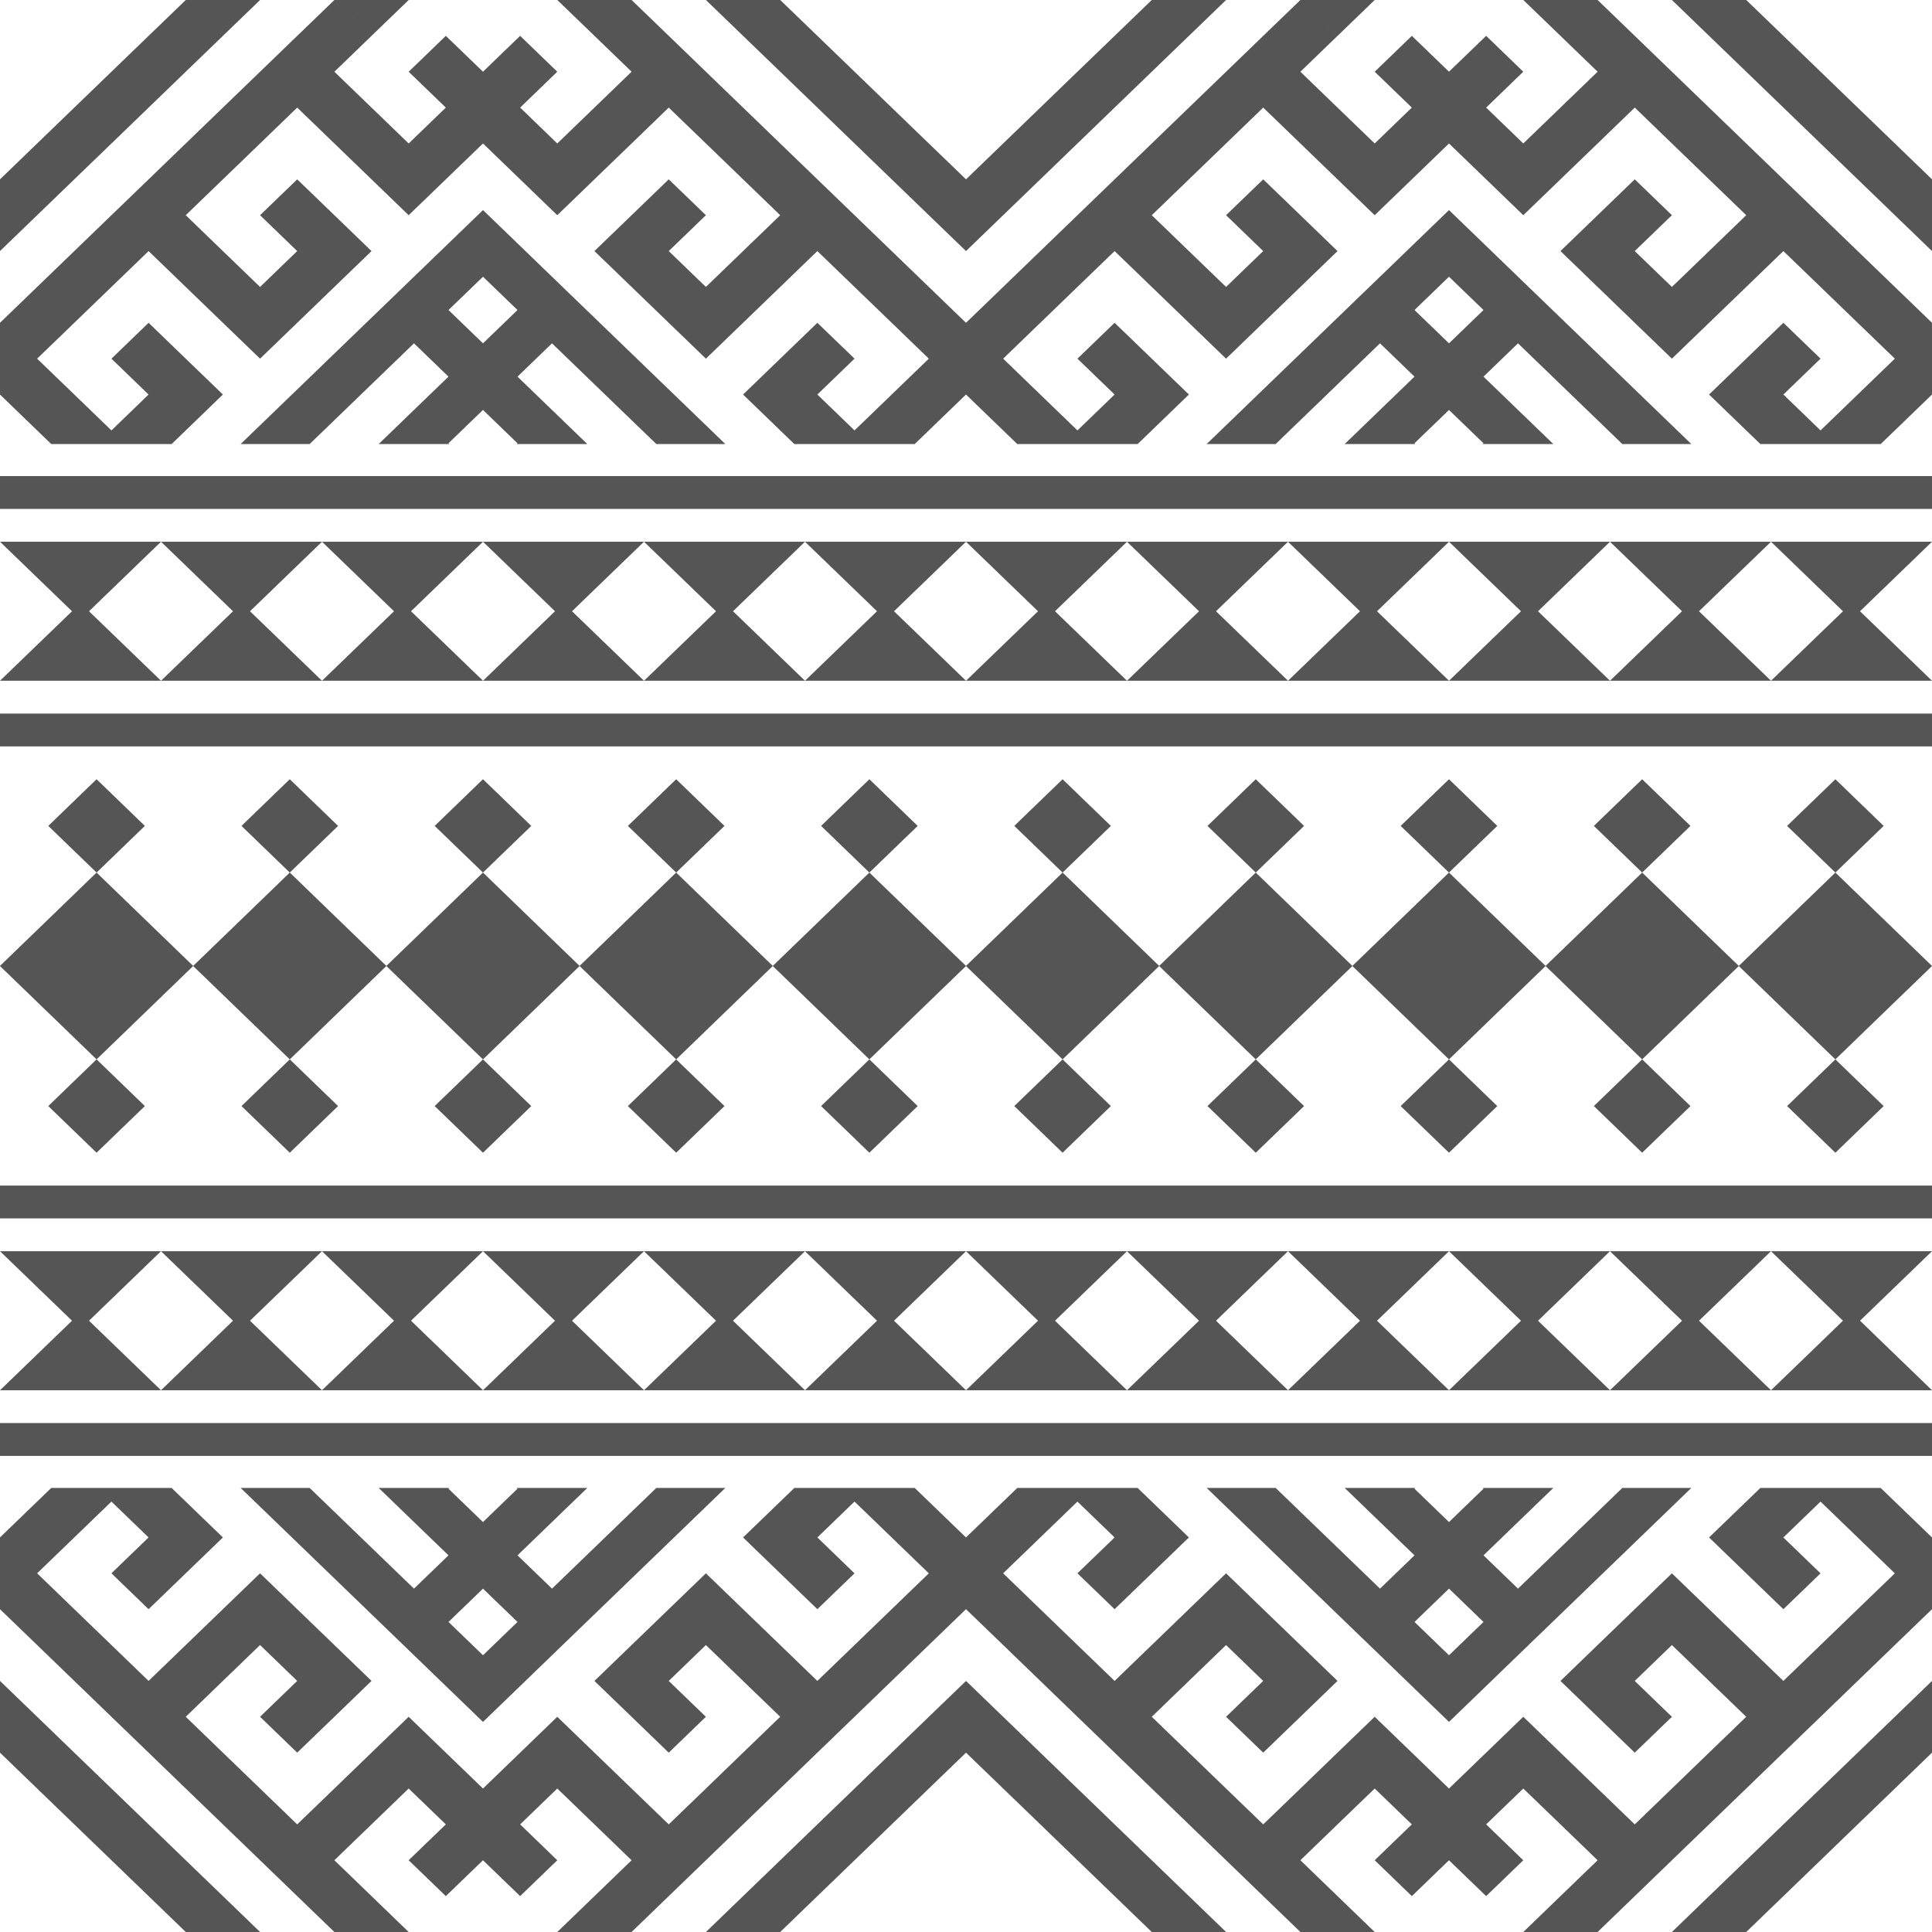
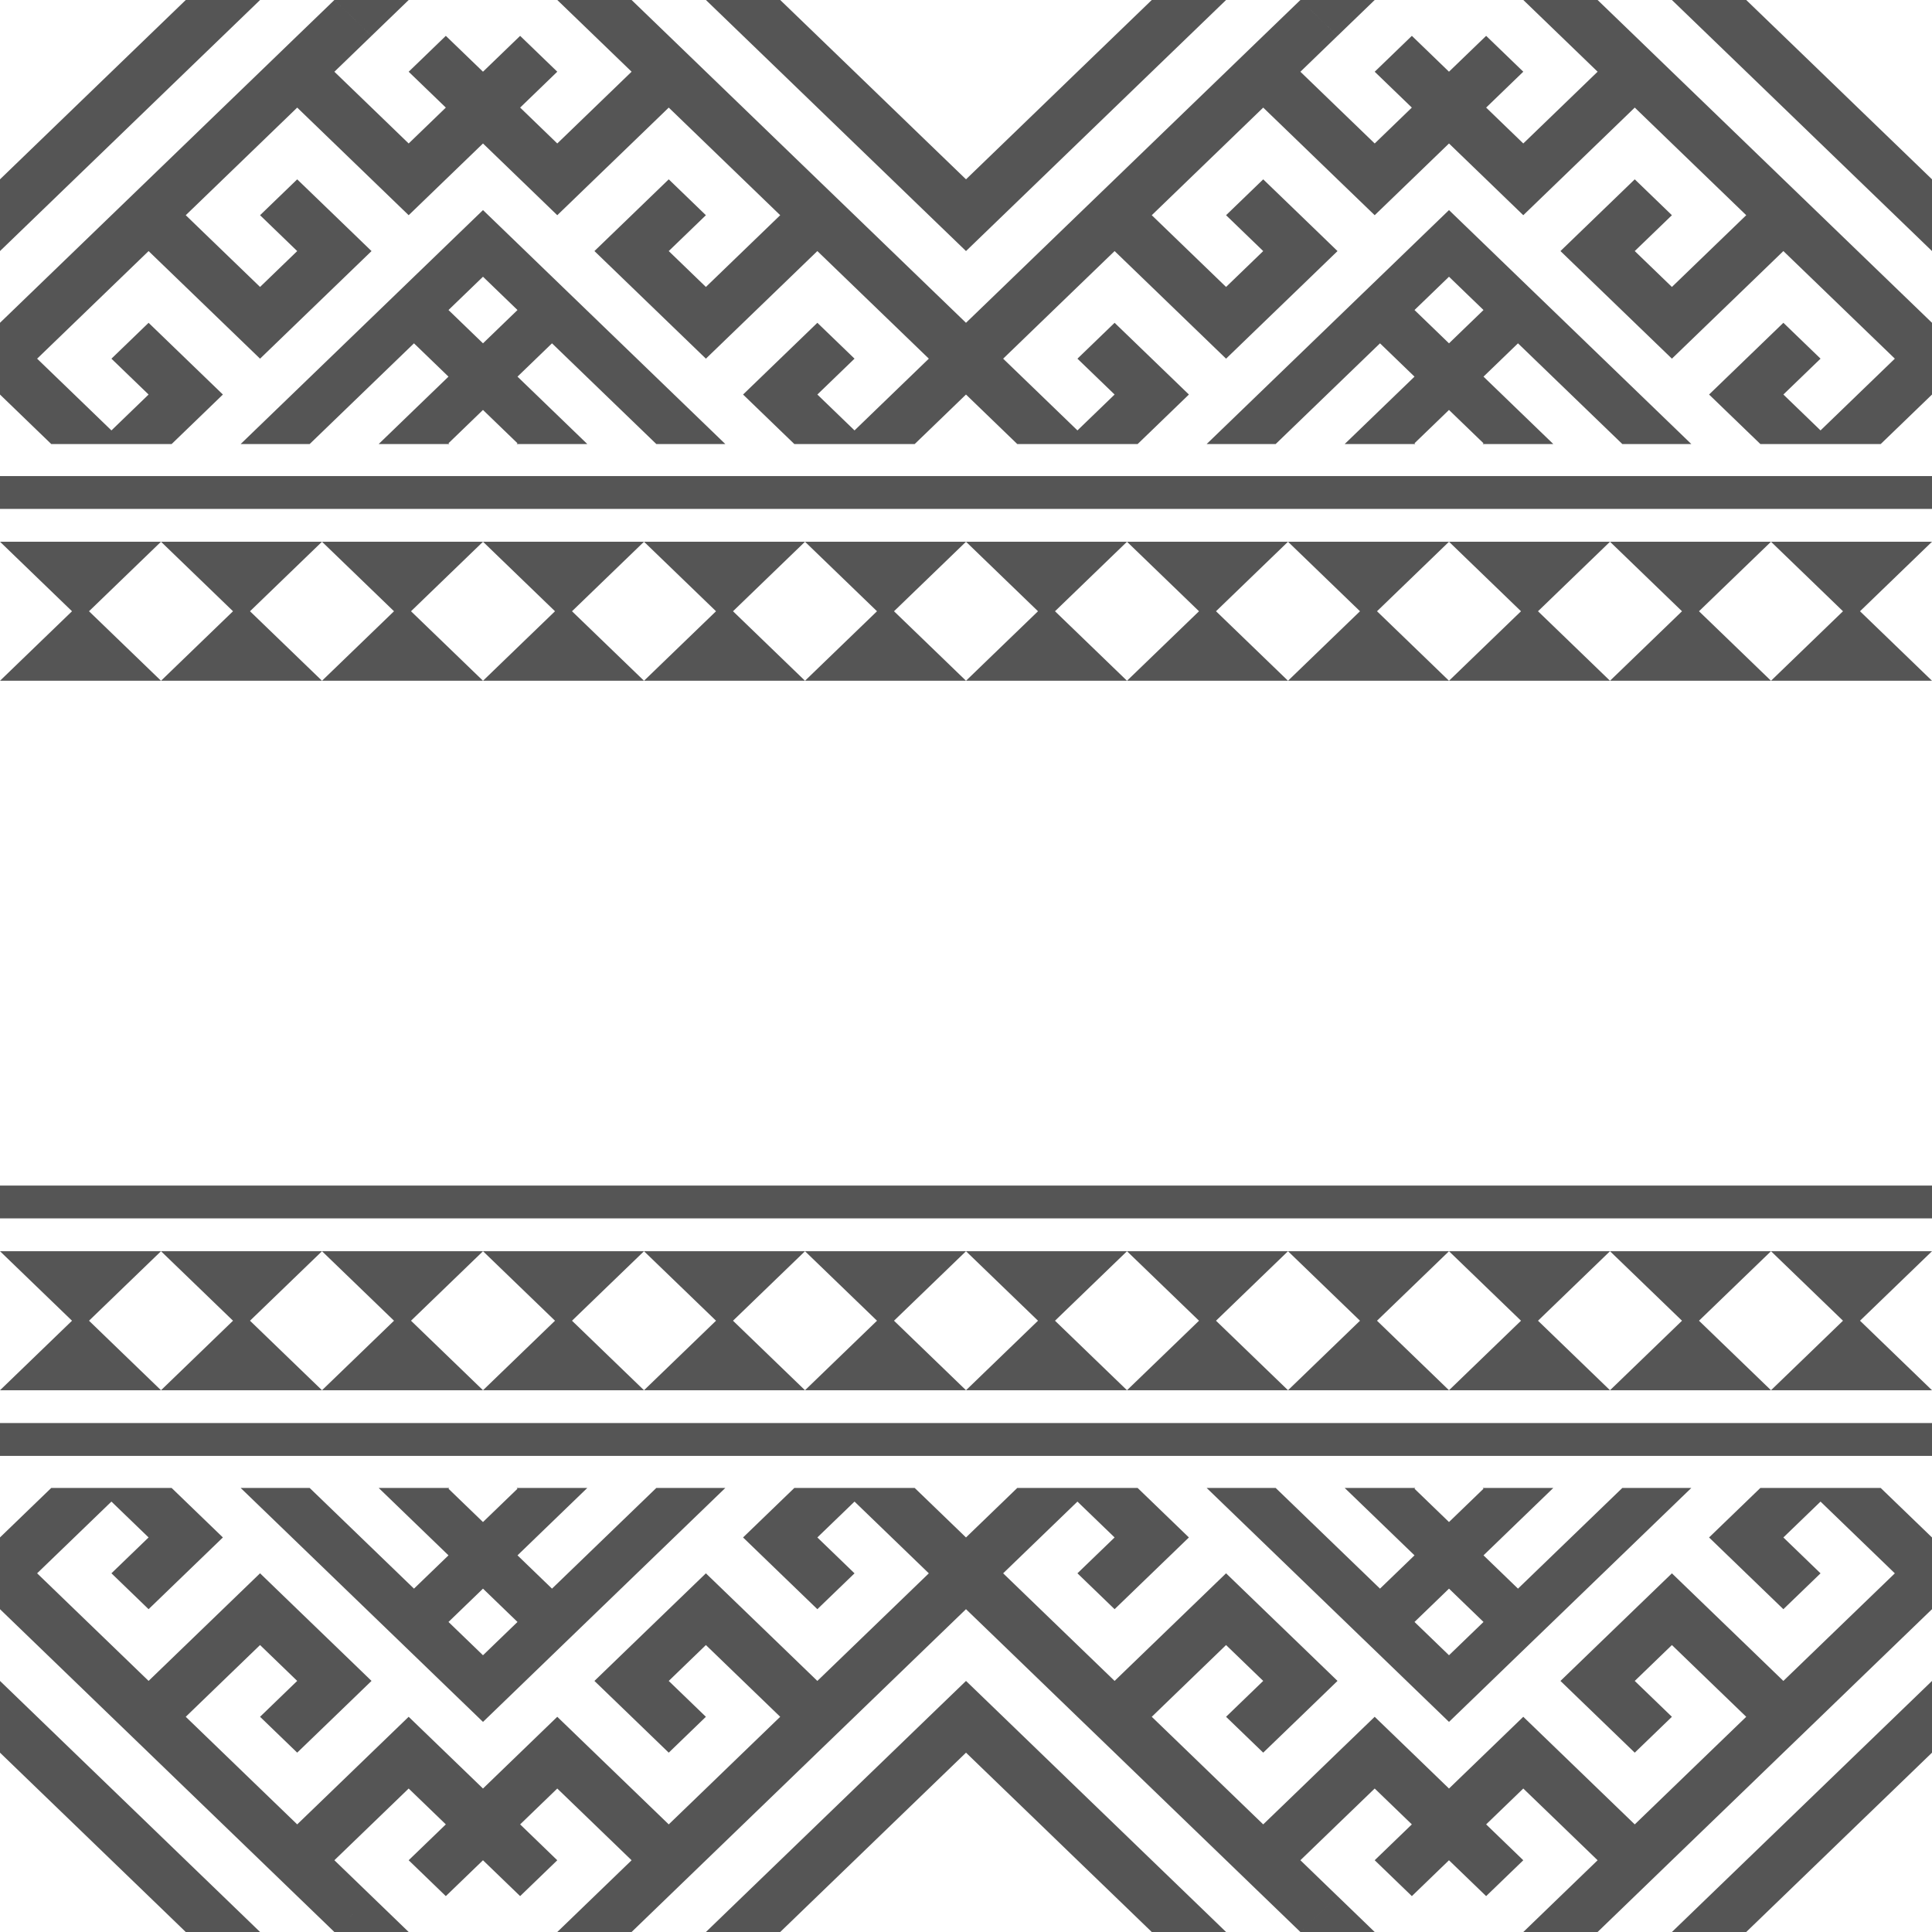
<svg xmlns="http://www.w3.org/2000/svg" xml:space="preserve" width="7cm" height="7cm" version="1.1" style="shape-rendering:geometricPrecision; text-rendering:geometricPrecision; image-rendering:optimizeQuality; fill-rule:evenodd; clip-rule:evenodd" viewBox="0 0 7000 7000">
  <defs>
    <style type="text/css">
   
    .fil0 {fill:#0D0D0D;fill-opacity:0.702}
   
  </style>
  </defs>
  <g id="Capa_x0020_1">
    <g id="_1499564510096">
      <polygon class="fil0" points="-0,5274.97 7000,5274.97 7000,5155.97 -0,5155.97 " />
      <polygon class="fil0" points="-0,4414.41 7000,4414.41 7000,4295.55 -0,4295.55 " />
      <path class="fil0" d="M7000 5037.11l-130.41 -125.92 -130.44 -125.97 130.44 -125.92 130.41 -125.89 -583.34 0 -130.44 125.89 -130.44 125.92 130.44 125.97 130.44 125.92 583.34 0zm-1166.66 -503.7l583.31 0 130.46 125.89 130.38 125.92 -130.38 125.97 -130.46 125.92 -583.31 0 -130.41 -125.92 -130.44 -125.97 130.44 -125.92 130.41 -125.89zm-583.34 0l-130.41 125.89 -130.44 125.92 130.44 125.97 130.41 125.92 583.34 0 130.44 -125.92 130.41 -125.97 -130.41 -125.92 -130.44 -125.89 -583.34 0zm-583.31 0l583.31 0 130.41 125.89 130.44 125.92 -130.44 125.97 -130.41 125.92 -583.31 0 -130.46 -125.92 -130.41 -125.97 130.41 -125.92 130.46 -125.89zm-583.37 0l-130.44 125.89 -130.41 125.92 130.41 125.97 130.44 125.92 583.37 0 130.38 -125.92 130.44 -125.97 -130.44 -125.92 -130.38 -125.89 -583.37 0zm-583.31 0l583.31 0 130.46 125.89 130.44 125.92 -130.44 125.97 -130.46 125.92 -583.31 0 -130.41 -125.92 -130.46 -125.97 130.46 -125.92 130.41 -125.89zm-583.34 0l-130.44 125.89 -130.41 125.92 130.41 125.97 130.44 125.92 583.34 0 130.41 -125.92 130.46 -125.97 -130.46 -125.92 -130.41 -125.89 -583.34 0zm-583.31 0l583.31 0 130.41 125.89 130.46 125.92 -130.46 125.97 -130.41 125.92 -583.31 0 -130.46 -125.92 -130.41 -125.97 130.41 -125.92 130.46 -125.89zm-583.34 0l-130.41 125.89 -130.46 125.92 130.46 125.97 130.41 125.92 583.34 0 130.44 -125.92 130.44 -125.97 -130.44 -125.92 -130.44 -125.89 -583.34 0zm-583.34 0l583.34 0 130.41 125.89 130.46 125.92 -130.46 125.97 -130.41 125.92 -583.34 0 -130.44 -125.92 -130.44 -125.97 130.44 -125.92 130.44 -125.89zm-583.31 0l-130.46 125.89 -130.41 125.92 130.41 125.97 130.46 125.92 583.31 0 130.46 -125.92 130.41 -125.97 -130.41 -125.92 -130.46 -125.89 -583.31 0zm-583.34 0l583.34 0 130.44 125.89 130.41 125.92 -130.41 125.97 -130.44 125.92 -583.34 0 130.41 -125.92 130.46 -125.97 -130.46 -125.92 -130.41 -125.89z" />
-       <path class="fil0" d="M7000 3499.64l0 0.19 -0.08 -0.11 -0.25 0.25 0.25 0.14 0.08 -0.08 0 0.17 -0.08 -0.08 -175.03 169.13 -174.97 169.1 87.53 84.61 87.44 84.55 -87.44 84.5 -87.53 84.55 -87.5 -84.55 -87.5 -84.5 87.5 -84.55 87.5 -84.61 -175 -169.1 -174.97 -169.13 -0.25 -0.14 0.25 -0.25 174.97 -169.05 175 -169.19 -87.5 -84.52 -87.5 -84.52 87.5 -84.55 87.5 -84.55 87.53 84.55 87.44 84.55 -87.44 84.52 -87.53 84.52 174.97 169.19 175.03 169.05 0.08 -0.08zm-7000 0.55l0 -0.17 0.11 -0.06 -0.11 -0.17 0 -0.17 174.94 -168.96 174.97 -169.19 -87.53 -84.52 -87.44 -84.52 87.44 -84.55 87.53 -84.55 87.5 84.55 87.5 84.55 -87.5 84.52 -87.5 84.52 174.97 169.19 175 169.05 0.22 0.25 -0.22 0.14 -175 169.13 -174.97 169.1 87.5 84.61 87.5 84.55 -87.5 84.5 -87.5 84.55 -87.53 -84.55 -87.44 -84.5 87.44 -84.55 87.53 -84.61 -174.97 -169.1 -174.94 -169.05zm1400.14 -0.22l-0.25 -0.25 -174.97 -169.05 -174.97 -169.19 87.44 -84.52 87.53 -84.52 -87.53 -84.55 -87.5 -84.55 -87.5 84.55 -87.47 84.55 87.47 84.52 87.5 84.52 -174.97 169.19 -175.03 169.05 -0.19 0.25 0.19 0.14 175.03 169.13 174.97 169.1 -87.5 84.61 -87.47 84.55 87.47 84.5 87.5 84.55 87.5 -84.55 87.53 -84.5 -87.53 -84.55 -87.44 -84.61 174.97 -169.1 174.97 -169.13 0.25 -0.14zm699.78 -0.25l0.19 0.25 -0.19 0.14 -175.03 169.13 -174.97 169.1 87.5 84.61 87.47 84.55 -87.47 84.5 -87.5 84.55 -87.5 -84.55 -87.53 -84.5 87.53 -84.55 87.5 -84.61 -175.03 -169.1 -175 -169.13 -0.17 -0.14 0.17 -0.25 175 -169.05 175.03 -169.19 -87.5 -84.52 -87.53 -84.52 87.53 -84.55 87.5 -84.55 87.5 84.55 87.47 84.55 -87.47 84.52 -87.5 84.52 174.97 169.19 175.03 169.05zm700.19 0.25l-0.22 -0.25 -174.97 -169.05 -175.03 -169.19 87.53 -84.52 87.5 -84.52 -87.5 -84.55 -87.53 -84.55 -87.44 84.55 -87.56 84.55 87.56 84.52 87.44 84.52 -174.97 169.19 -175 169.05 -0.22 0.25 0.22 0.14 175 169.13 174.97 169.1 -87.44 84.61 -87.56 84.55 87.56 84.5 87.44 84.55 87.53 -84.55 87.5 -84.5 -87.5 -84.55 -87.53 -84.61 175.03 -169.1 174.97 -169.13 0.22 -0.14zm700 0l-0.19 -0.25 -0.19 0.25 0.19 0.14 0.19 -0.14zm699.78 -0.25l0.22 0.25 -0.22 0.14 -174.97 169.13 -175 169.1 87.5 84.61 87.5 84.55 -87.5 84.5 -87.5 84.55 -87.47 -84.55 -87.5 -84.5 87.5 -84.55 87.47 -84.61 -174.97 -169.1 -175.03 -169.13 -175.03 169.13 -175 169.1 87.5 84.61 87.56 84.55 -87.56 84.5 -87.5 84.55 -87.47 -84.55 -87.5 -84.5 87.5 -84.55 87.47 -84.61 -174.97 -169.1 -175.03 -169.13 -0.19 -0.14 0.19 -0.25 175.03 -169.05 174.97 -169.19 -87.47 -84.52 -87.5 -84.52 87.5 -84.55 87.47 -84.55 87.5 84.55 87.56 84.55 -87.56 84.52 -87.5 84.52 175 169.19 175.03 169.05 175.03 -169.05 174.97 -169.19 -87.47 -84.52 -87.5 -84.52 87.5 -84.55 87.47 -84.55 87.5 84.55 87.5 84.55 -87.5 84.52 -87.5 84.52 175 169.19 174.97 169.05zm700.19 0.25l-0.17 -0.25 -175 -169.05 -175.03 -169.19 87.5 -84.52 87.53 -84.52 -87.53 -84.55 -87.5 -84.55 -87.5 84.55 -87.47 84.55 87.47 84.52 87.5 84.52 -174.97 169.19 -175.03 169.05 -0.19 0.25 0.19 0.14 175.03 169.13 174.97 169.1 -87.5 84.61 -87.47 84.55 87.47 84.5 87.5 84.55 87.5 -84.55 87.53 -84.5 -87.53 -84.55 -87.5 -84.61 175.03 -169.1 175 -169.13 0.17 -0.14zm699.83 -0.25l0.17 0.25 -0.17 0.14 -174.97 169.13 -175.03 169.1 87.5 84.61 87.53 84.55 -87.53 84.5 -87.5 84.55 -87.5 -84.55 -87.53 -84.5 87.53 -84.55 87.5 -84.61 -175.03 -169.1 -174.97 -169.13 -0.17 -0.14 0.17 -0.25 174.97 -169.05 175.03 -169.19 -87.5 -84.52 -87.53 -84.52 87.53 -84.55 87.5 -84.55 87.5 84.55 87.53 84.55 -87.53 84.52 -87.5 84.52 175.03 169.19 174.97 169.05zm700.19 0.25l-0.17 -0.25 -175.03 -169.05 -175.03 -169.19 87.53 -84.52 87.5 -84.52 -87.5 -84.55 -87.53 -84.55 -87.44 84.55 -87.53 84.55 87.53 84.52 87.44 84.52 -174.97 169.19 -175 169.05 -0.25 0.25 0.25 0.14 175 169.13 174.97 169.1 -87.44 84.61 -87.53 84.55 87.53 84.5 87.44 84.55 87.53 -84.55 87.5 -84.5 -87.5 -84.55 -87.53 -84.61 175.03 -169.1 175.03 -169.13 0.17 -0.14z" />
      <polygon class="fil0" points="-0,1843.87 7000,1843.87 7000,1724.92 -0,1724.92 " />
-       <polygon class="fil0" points="-0,2704.4 7000,2704.4 7000,2585.48 -0,2585.48 " />
      <path class="fil0" d="M7000 1962.81l-130.41 125.92 -130.44 125.94 130.44 125.89 130.41 125.94 -583.34 0 -130.44 -125.94 -130.44 -125.89 130.44 -125.94 130.44 -125.92 583.34 0zm-1166.66 503.7l583.31 0 130.46 -125.94 130.38 -125.89 -130.38 -125.94 -130.46 -125.92 -583.31 0 -130.41 125.92 -130.44 125.94 130.44 125.89 130.41 125.94zm-583.34 0l-130.41 -125.94 -130.44 -125.89 130.44 -125.94 130.41 -125.92 583.34 0 130.44 125.92 130.41 125.94 -130.41 125.89 -130.44 125.94 -583.34 0zm-583.31 0l583.31 0 130.41 -125.94 130.44 -125.89 -130.44 -125.94 -130.41 -125.92 -583.31 0 -130.46 125.92 -130.41 125.94 130.41 125.89 130.46 125.94zm-583.37 0l-130.44 -125.94 -130.41 -125.89 130.41 -125.94 130.44 -125.92 583.37 0 130.38 125.92 130.44 125.94 -130.44 125.89 -130.38 125.94 -583.37 0zm-583.31 0l583.31 0 130.46 -125.94 130.44 -125.89 -130.44 -125.94 -130.46 -125.92 -583.31 0 -130.41 125.92 -130.46 125.94 130.46 125.89 130.41 125.94zm-583.34 0l-130.44 -125.94 -130.41 -125.89 130.41 -125.94 130.44 -125.92 583.34 0 130.41 125.92 130.46 125.94 -130.46 125.89 -130.41 125.94 -583.34 0zm-583.31 0l583.31 0 130.41 -125.94 130.46 -125.89 -130.46 -125.94 -130.41 -125.92 -583.31 0 -130.46 125.92 -130.41 125.94 130.41 125.89 130.46 125.94zm-583.34 0l-130.41 -125.94 -130.46 -125.89 130.46 -125.94 130.41 -125.92 583.34 0 130.44 125.92 130.44 125.94 -130.44 125.89 -130.44 125.94 -583.34 0zm-583.34 0l583.34 0 130.41 -125.94 130.46 -125.89 -130.46 -125.94 -130.41 -125.92 -583.34 0 -130.44 125.92 -130.44 125.94 130.44 125.89 130.44 125.94zm-583.31 0l-130.46 -125.94 -130.41 -125.89 130.41 -125.94 130.46 -125.92 583.31 0 130.46 125.92 130.41 125.94 -130.41 125.89 -130.46 125.94 -583.31 0zm-583.34 0l583.34 0 130.44 -125.94 130.41 -125.89 -130.41 -125.94 -130.44 -125.92 -583.34 0 130.41 125.92 130.46 125.94 -130.46 125.89 -130.41 125.94z" />
      <path class="fil0" d="M673.05 0l269.25 0 -134.6 129.89 -134.65 129.91 -134.6 130 -134.6 130 -134.65 129.91 -134.63 130 -134.57 129.91 0 -259.91 134.57 -129.91 134.63 -130 134.65 -130 134.6 -129.91 134.6 -129.89zm538.5 0l269.22 0 -134.63 129.89 -134.6 -129.89zm807.65 0l269.22 0 134.63 129.89 134.65 130.02 134.57 129.89 134.6 130 134.63 129.97 134.65 129.94 134.63 129.97 134.57 129.94 134.63 129.94 134.65 -129.94 134.57 -129.94 134.6 -129.97 134.65 -129.94 134.63 -129.97 134.57 -130 134.63 -129.89 134.6 -130.02 134.68 -129.89 269.22 0 -134.63 129.89 -134.6 -129.89 134.52 129.89 -134.52 130.02 134.52 129.89 134.71 130 134.57 -130 0.08 0 -0.08 0 -134.57 -129.89 134.65 -130.02 134.49 129.91 134.65 -129.91 134.57 129.91 -134.57 130 134.57 130 134.71 -130 134.57 -130 -134.57 -129.91 -134.57 -129.89 269.14 0 134.65 129.89 134.57 130.02 134.63 129.89 134.65 130 134.57 129.97 134.65 129.94 134.57 129.97 134.63 129.94 134.65 129.94 0 259.88 -134.65 130 -51.26 49.44 -435.9 0 -51.26 -49.44 -134.65 -130 134.65 -129.97 134.57 -129.94 134.65 129.94 -134.65 129.97 134.65 130 134.57 -130 134.63 -129.97 -134.63 -129.91 -134.57 -129.94 -134.65 -129.94 0 -0.06 -134.57 130 -134.65 129.91 -134.63 129.94 -134.65 -129.94 -134.57 -129.91 -134.57 -130 134.57 -129.91 134.57 -130 134.65 130 -134.65 129.91 134.65 130 134.63 -130 134.65 -129.91 -134.65 -129.94 -134.63 -129.97 -134.57 -130 -0.08 0 -134.57 130 -134.57 129.91 -134.71 130 -134.57 -130 -134.57 -129.91 -134.57 129.97 -134.65 129.94 -134.71 -129.94 -134.52 -129.97 -134.68 -130 -134.6 130 -134.63 129.97 -134.57 129.94 134.57 129.97 134.63 129.94 134.6 -129.94 -134.6 -129.97 134.6 -129.94 134.68 129.94 134.52 129.97 -134.52 129.94 -134.68 129.94 -134.6 129.97 -134.63 -129.97 -134.57 -129.94 -134.63 -129.94 -134.65 129.94 -134.6 129.94 -134.57 129.97 134.57 129.91 134.6 130 134.65 -130 -134.65 -129.91 134.65 -129.97 134.63 129.97 134.57 129.91 -134.57 130 -51.26 49.44 -435.98 0 -51.2 -49.44 -134.65 -130 -134.63 130 -51.26 49.44 -435.93 0 -51.29 -49.44 -134.6 -130 134.6 -129.97 134.6 -129.94 134.65 129.94 -134.65 129.97 134.65 130 134.6 -130 134.63 -129.97 -134.57 -129.91 -134.63 -129.94 -134.65 -129.94 -0.03 -0.06 -134.6 130 -134.6 129.91 -134.65 129.94 -134.63 -129.94 -134.57 -129.91 -134.65 -130 134.65 -129.91 134.57 -130 134.63 130 -134.63 129.91 134.63 130 134.65 -130 134.6 -129.91 -134.6 -129.94 -134.57 -129.97 -134.65 -130 -0.06 0 -134.57 130 -134.65 129.91 -134.63 130 -134.57 -130 -134.57 -129.91 -134.65 129.97 -134.63 129.94 -134.57 -129.94 -134.6 -129.97 -134.68 -130 -134.6 130 -134.63 129.97 -134.6 129.94 134.6 129.97 134.63 129.94 134.6 -129.94 -134.6 -129.97 134.6 -129.94 134.68 129.94 134.6 129.97 -134.6 129.94 -134.68 129.94 -134.6 129.97 -134.63 -129.97 -134.6 -129.94 -134.63 -129.94 -134.63 129.94 -134.6 129.94 -134.63 129.97 134.63 129.91 134.6 130 134.63 -130 -134.63 -129.91 134.63 -129.97 134.63 129.97 134.6 129.91 -134.6 130 -51.23 49.44 -435.98 0 -51.26 -49.44 -134.57 -130 0 -259.88 134.57 -129.94 134.63 -129.94 134.6 -129.97 134.63 -129.94 134.63 -129.97 134.6 -130 134.63 -129.89 134.6 -130.02 134.68 -129.89 134.6 129.89 -134.6 130.02 134.6 129.89 134.57 130 134.63 -130 -134.63 -129.89 134.63 -130.02 134.63 129.91 134.6 -129.91 134.57 129.91 -134.57 130 0.06 0 134.52 130 134.63 -130 134.65 -130 -134.57 -129.91 -134.65 -129.89zm538.5 0l269.22 0 134.63 129.89 134.6 129.91 134.63 130 134.57 130 134.68 129.91 134.6 -129.91 134.65 -130 134.52 -130 134.65 -129.91 134.63 -129.89 269.22 0 -134.6 129.89 -134.63 129.91 -134.63 130 -134.65 130 -134.52 129.91 -134.65 130 -134.6 129.91 -134.68 -129.91 -134.57 -130 -134.63 -129.91 -134.6 -130 -134.63 -130 -134.65 -129.91 -134.57 -129.89zm3499.94 0l269.28 0 134.65 129.89 134.57 129.91 134.57 130 134.71 130 134.57 129.91 0 259.91 -134.57 -129.91 -134.71 -130 -134.57 -129.91 -134.57 -130 -134.65 -130 -134.65 -129.91 -134.63 -129.89zm-4370.18 1183.61l62.5 60.38 62.48 -60.38 62.53 -60.33 -62.53 -60.33 -62.48 -60.33 -62.5 60.33 -62.5 60.33 62.5 60.33zm-315.47 425.26l127.93 -123.57 125.04 -120.65 -125.04 -120.71 -378 364.94 -250.04 0 503.04 -485.59 62.53 -60.35 62.48 -60.35 62.56 -60.33 62.48 -60.41 62.53 -60.33 62.5 -60.33 62.5 60.33 62.53 60.33 62.48 60.41 62.5 60.33 62.5 60.35 62.53 60.35 503.04 485.59 -250.02 0 -378.06 -364.94 -124.98 120.71 124.98 120.65 127.98 123.57 -256.02 0 3 -2.87 -62.53 -60.33 -62.48 -60.38 -62.5 60.38 -62.5 60.33 2.98 2.87 -255.94 0zm3815.5 -425.26l62.5 60.38 62.5 -60.38 62.53 -60.33 -62.53 -60.33 -62.5 -60.33 -62.5 60.33 -62.48 60.33 62.48 60.33zm-315.5 425.26l128.01 -123.57 125.01 -120.65 -125.01 -120.71 -378.08 364.94 -250.04 0 503.04 -485.59 62.48 -60.35 62.61 -60.35 62.5 -60.33 62.5 -60.41 62.48 -60.33 62.5 -60.33 62.5 60.33 62.53 60.33 62.45 60.41 62.5 60.33 62.53 60.35 62.56 60.35 503.01 485.59 -250.02 0 -378.08 -364.94 -124.95 120.71 124.95 120.65 128.01 123.57 -255.97 0 3 -2.87 -62.53 -60.33 -62.5 -60.38 -62.5 60.38 -62.48 60.33 2.87 2.87 -255.89 0z" />
      <path class="fil0" d="M7000 5570.46l0 259.91 -134.65 129.91 -134.63 129.97 -134.57 130 -134.65 129.91 -134.57 130.02 -134.65 129.91 -134.63 129.91 -134.57 130 -134.65 130 -269.14 0 134.57 -130 134.57 -129.91 -134.57 -130 -134.71 -129.91 -134.57 129.91 134.57 130 -134.57 129.91 -134.65 -129.91 -134.49 129.91 -134.65 -130 134.57 -129.91 0.08 0 -0.08 0 -134.57 -129.91 -134.71 129.91 -134.52 129.91 134.52 130 -134.52 130 269.22 0 -134.63 -130 -134.6 130 -134.68 -130 -134.6 -130 -134.63 -129.91 -134.57 -129.91 -134.63 -130.02 -134.65 -129.91 -134.6 -130 -134.57 -129.97 -134.65 -129.91 -134.63 129.91 -134.57 129.97 -134.63 130 -134.65 129.91 -134.63 130.02 -134.6 129.91 -134.57 129.91 -134.65 130 -134.63 130 -269.22 0 134.65 -130 134.57 -129.91 -134.65 -130 -134.63 -129.91 -134.52 129.91 -0.06 0 134.57 130 -134.57 129.91 -134.6 -129.91 -134.63 129.91 -134.63 -130 134.63 -129.91 -134.63 -129.91 -134.57 129.91 -134.6 129.91 134.6 130 -134.6 130 269.22 0 -134.63 -130 -134.6 130 -134.68 -130 -134.6 -130 -134.63 -129.91 -134.6 -129.91 -134.63 -130.02 -134.63 -129.91 -134.6 -130 -134.63 -129.97 -134.57 -129.91 0 -259.91 134.57 -129.94 51.26 -49.47 435.98 0 51.23 49.47 134.6 129.94 -134.6 129.91 -134.63 130 -134.63 -130 134.63 -129.91 -134.63 -129.94 -134.6 129.94 -134.63 129.91 134.63 130 134.6 129.91 134.63 129.97 134.63 -129.97 134.6 -129.91 134.63 -130 134.6 130 134.68 129.91 134.6 129.97 -134.6 130 -134.68 129.91 -134.6 -129.91 134.6 -130 -134.6 -129.97 -134.63 129.97 -134.6 130 134.6 129.91 134.63 130.02 134.6 129.91 134.68 -129.91 134.6 -130.02 134.57 -129.91 134.63 129.91 134.65 130.02 134.57 -129.94 134.57 -130 134.63 130 134.65 129.94 134.57 129.91 0.06 0 134.65 -129.91 134.57 -130.02 134.6 -129.91 -134.6 -129.91 -134.65 -130.05 -134.63 130.05 134.63 129.91 -134.63 130 -134.57 -130 -134.65 -129.91 134.65 -130.05 134.57 -129.91 134.63 -129.91 134.65 129.91 134.6 129.91 134.6 130.05 0.03 -0.08 134.65 -129.97 134.63 -129.91 134.57 -129.91 -134.63 -130 -134.6 -129.94 -134.65 129.94 134.65 130 -134.65 129.91 -134.6 -129.91 -134.6 -130 134.6 -129.94 51.29 -49.47 435.93 0 51.26 49.47 134.63 129.94 134.65 -129.94 51.2 -49.47 435.98 0 51.26 49.47 134.57 129.94 -134.57 129.91 -134.63 130 -134.65 -130 134.65 -129.91 -134.65 -129.94 -134.6 129.94 -134.57 129.91 134.57 130 134.6 129.91 134.65 129.97 134.63 -129.97 134.57 -129.91 134.63 -130 134.6 130 134.68 129.91 134.52 129.97 -134.52 130 -134.68 129.91 -134.6 -129.91 134.6 -130 -134.6 -129.97 -134.63 129.97 -134.57 130 134.57 129.91 134.63 130.02 134.6 129.91 134.68 -129.91 134.52 -130.02 134.71 -129.91 134.65 129.91 134.57 130.02 134.57 -129.94 134.57 -130 134.71 130 134.57 129.94 134.57 129.91 0.08 0 134.57 -129.91 134.63 -130.02 134.65 -129.91 -134.65 -129.91 -134.63 -130.05 -134.65 130.05 134.65 129.91 -134.65 130 -134.57 -130 -134.57 -129.91 134.57 -130.05 134.57 -129.91 134.65 -129.91 134.63 129.91 134.65 129.91 134.57 130.05 0 -0.08 134.65 -129.97 134.57 -129.91 134.63 -129.91 -134.63 -130 -134.57 -129.94 -134.65 129.94 134.65 130 -134.65 129.91 -134.57 -129.91 -134.65 -130 134.65 -129.94 51.26 -49.47 435.9 0 51.26 49.47 134.65 129.94zm0 519.87l0 259.91 -134.57 129.94 -134.71 129.91 -134.57 130 -134.57 129.91 -134.65 130 -269.28 0 134.63 -130 134.65 -129.91 134.65 -130 134.57 -129.91 134.57 -129.94 134.71 -130 134.57 -129.91zm-2557.7 909.67l-269.22 0 -134.63 -130 -134.65 -129.91 -134.52 -130 -134.65 -129.91 -134.6 -129.94 -134.68 129.94 -134.57 129.91 -134.63 130 -134.6 129.91 -134.63 130 -269.22 0 134.57 -130 134.65 -129.91 134.63 -130 134.6 -129.91 134.63 -129.94 134.57 -130 134.68 -129.91 134.6 129.91 134.65 130 134.52 129.94 134.65 129.91 134.63 130 134.63 129.91 134.6 130zm-3500 0l-269.25 0 -134.6 -130 -134.6 -129.91 -134.65 -130 -134.63 -129.91 -134.57 -129.94 0 -259.91 134.57 129.91 134.63 130 134.65 129.94 134.6 129.91 134.6 130 134.65 129.91 134.6 130zm745.17 -1183.69l62.5 -60.38 62.48 60.38 62.53 60.33 -62.53 60.33 -62.48 60.33 -62.5 -60.33 -62.5 -60.33 62.5 -60.33zm-315.47 -425.26l127.93 123.57 125.04 120.68 -125.04 120.63 -378 -364.88 -250.04 0 503.04 485.59 62.53 60.33 62.48 60.33 62.56 60.41 62.48 60.38 62.53 60.33 62.5 60.33 62.5 -60.33 62.53 -60.33 62.48 -60.38 62.5 -60.41 62.5 -60.33 62.53 -60.33 503.04 -485.59 -250.02 0 -378.06 364.88 -124.98 -120.63 124.98 -120.68 127.98 -123.57 -256.02 0 3 2.92 -62.53 60.33 -62.48 60.33 -62.5 -60.33 -62.5 -60.33 2.98 -2.92 -255.94 0zm3815.5 425.26l62.5 -60.38 62.5 60.38 62.53 60.33 -62.53 60.33 -62.5 60.33 -62.5 -60.33 -62.48 -60.33 62.48 -60.33zm-315.5 -425.26l128.01 123.57 125.01 120.68 -125.01 120.63 -378.08 -364.88 -250.04 0 503.04 485.59 62.48 60.33 62.61 60.33 62.5 60.41 62.5 60.38 62.48 60.33 62.5 60.33 62.5 -60.33 62.53 -60.33 62.45 -60.38 62.5 -60.41 62.53 -60.33 62.56 -60.33 503.01 -485.59 -250.02 0 -378.08 364.88 -124.95 -120.63 124.95 -120.68 128.01 -123.57 -255.97 0 3 2.92 -62.53 60.33 -62.5 60.33 -62.5 -60.33 -62.48 -60.33 2.87 -2.92 -255.89 0z" />
    </g>
  </g>
</svg>